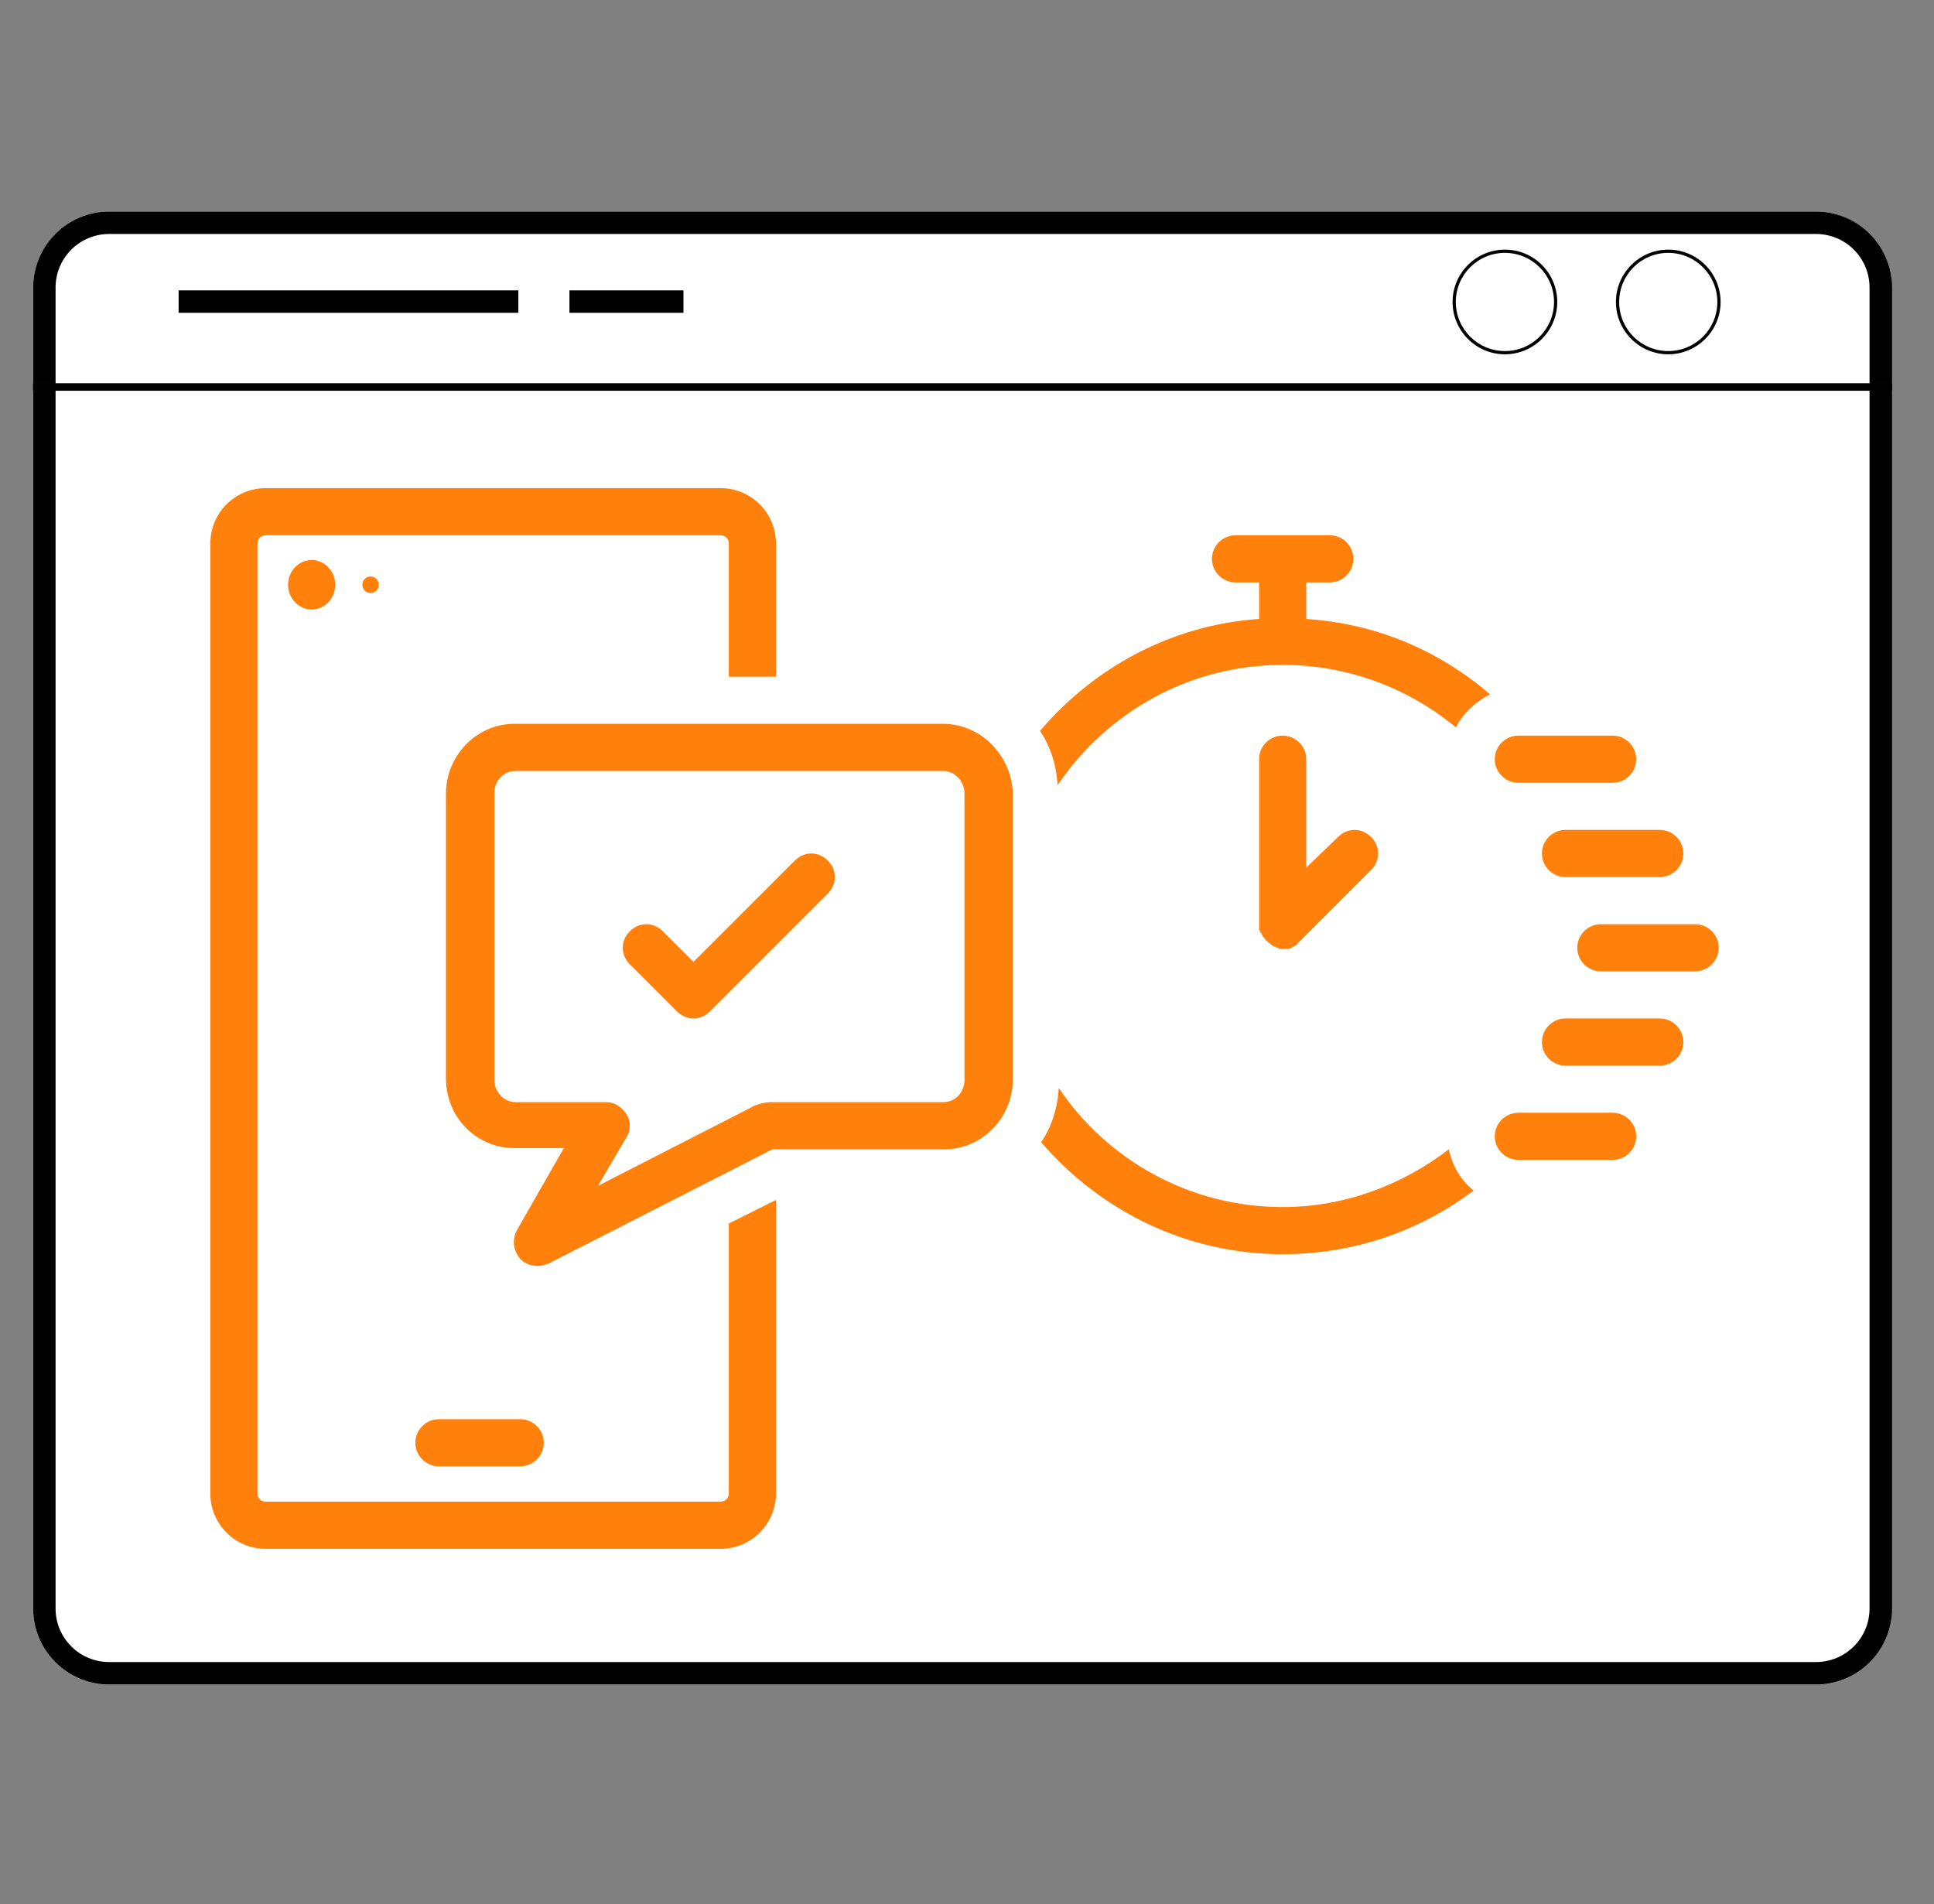
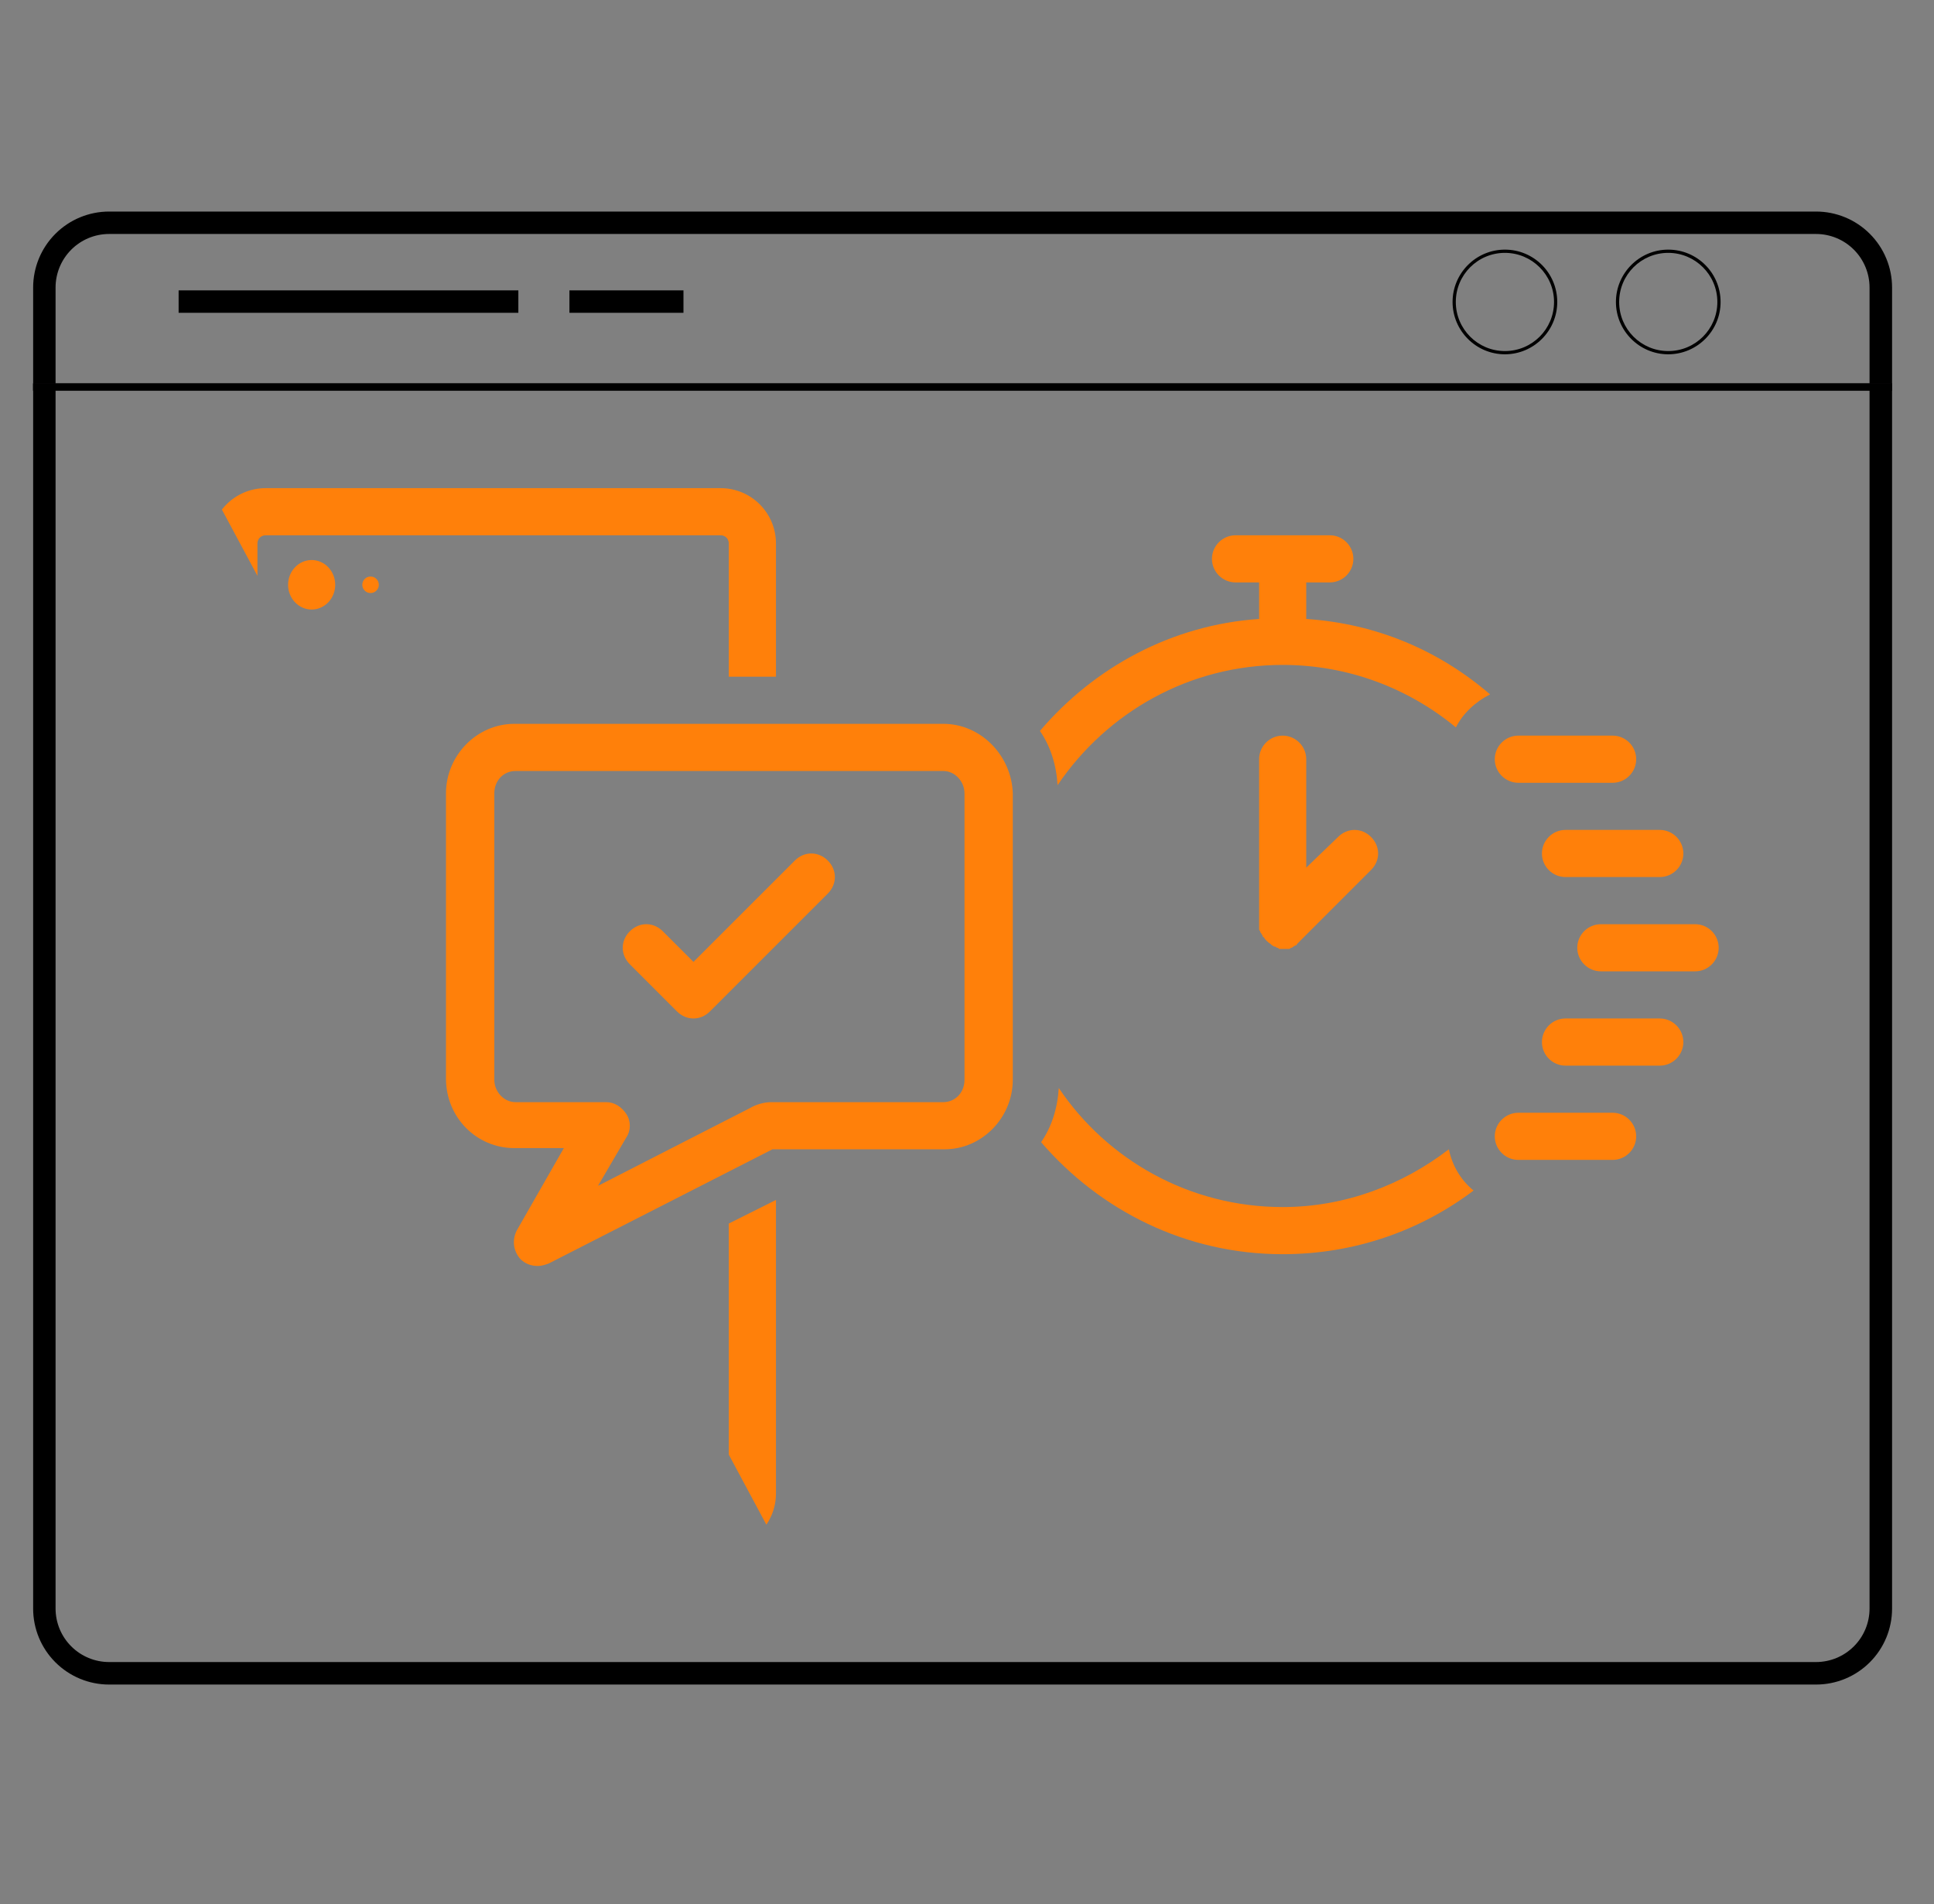
<svg xmlns="http://www.w3.org/2000/svg" width="258" viewBox="0 0 193.5 190.5" height="254" preserveAspectRatio="xMidYMid meet">
  <rect x="0" y="0" width="193.5" height="190.5" fill="#808080" stroke="none" />
  <defs>
    <clipPath id="3d3d4dd60e">
      <path d="M 3.312 21.164 L 189.828 21.164 L 189.828 168.535 L 3.312 168.535 Z M 3.312 21.164 " clip-rule="nonzero" />
    </clipPath>
    <clipPath id="db67f0d2ae">
-       <path d="M 10.914 21.164 L 181.707 21.164 C 183.723 21.164 185.656 21.965 187.082 23.391 C 188.508 24.816 189.309 26.75 189.309 28.766 L 189.309 160.934 C 189.309 162.949 188.508 164.883 187.082 166.309 C 185.656 167.734 183.723 168.535 181.707 168.535 L 10.914 168.535 C 8.898 168.535 6.965 167.734 5.539 166.309 C 4.113 164.883 3.312 162.949 3.312 160.934 L 3.312 28.766 C 3.312 26.75 4.113 24.816 5.539 23.391 C 6.965 21.965 8.898 21.164 10.914 21.164 Z M 10.914 21.164 " clip-rule="nonzero" />
-     </clipPath>
+       </clipPath>
    <clipPath id="04b4db162f">
      <path d="M 3.316 21.164 L 189.574 21.164 L 189.574 168.527 L 3.316 168.527 Z M 3.316 21.164 " clip-rule="nonzero" />
    </clipPath>
    <clipPath id="9f8fa6d61a">
      <path d="M 10.918 21.164 L 181.703 21.164 C 183.719 21.164 185.652 21.965 187.078 23.391 C 188.504 24.816 189.305 26.75 189.305 28.766 L 189.305 160.93 C 189.305 162.945 188.504 164.879 187.078 166.301 C 185.652 167.727 183.719 168.527 181.703 168.527 L 10.918 168.527 C 8.902 168.527 6.969 167.727 5.543 166.301 C 4.117 164.879 3.316 162.945 3.316 160.93 L 3.316 28.766 C 3.316 26.75 4.117 24.816 5.543 23.391 C 6.969 21.965 8.902 21.164 10.918 21.164 Z M 10.918 21.164 " clip-rule="nonzero" />
    </clipPath>
    <clipPath id="dabaeec205">
      <path d="M 3.312 38.344 L 189.309 38.344 L 189.309 39.09 L 3.312 39.09 Z M 3.312 38.344 " clip-rule="nonzero" />
    </clipPath>
    <clipPath id="588ffd566b">
      <path d="M 3.312 38.344 L 189.305 38.344 L 189.305 39.09 L 3.312 39.09 Z M 3.312 38.344 " clip-rule="nonzero" />
    </clipPath>
    <clipPath id="5bf920de4d">
      <path d="M 161.676 24.973 L 172.148 24.973 L 172.148 35.445 L 161.676 35.445 Z M 161.676 24.973 " clip-rule="nonzero" />
    </clipPath>
    <clipPath id="9a0f12395e">
      <path d="M 145.332 24.973 L 155.805 24.973 L 155.805 35.445 L 145.332 35.445 Z M 145.332 24.973 " clip-rule="nonzero" />
    </clipPath>
    <clipPath id="f83c82c850">
-       <path d="M 21.043 48.82 L 78 48.82 L 78 155 L 21.043 155 Z M 21.043 48.82 " clip-rule="nonzero" />
+       <path d="M 21.043 48.82 L 78 48.82 L 78 155 Z M 21.043 48.82 " clip-rule="nonzero" />
    </clipPath>
  </defs>
  <g clip-path="url(#3d3d4dd60e)">
    <g clip-path="url(#db67f0d2ae)">
-       <path fill="#ffffff" d="M 3.312 21.164 L 189.25 21.164 L 189.25 168.535 L 3.312 168.535 Z M 3.312 21.164 " fill-opacity="1" fill-rule="nonzero" />
-     </g>
+       </g>
  </g>
  <g clip-path="url(#04b4db162f)">
    <g clip-path="url(#9f8fa6d61a)">
      <path stroke-linecap="butt" transform="matrix(0.748, 0, 0, 0.748, 3.316, 21.165)" fill="none" stroke-linejoin="miter" d="M 10.162 -0.002 L 238.473 -0.002 C 241.168 -0.002 243.753 1.069 245.659 2.975 C 247.565 4.881 248.635 7.466 248.635 10.16 L 248.635 186.841 C 248.635 189.536 247.565 192.121 245.659 194.022 C 243.753 195.928 241.168 196.998 238.473 196.998 L 10.162 196.998 C 7.468 196.998 4.883 195.928 2.977 194.022 C 1.071 192.121 0 189.536 0 186.841 L 0 10.16 C 0 7.466 1.071 4.881 2.977 2.975 C 4.883 1.069 7.468 -0.002 10.162 -0.002 Z M 10.162 -0.002 " stroke="#000000" stroke-width="6" stroke-opacity="1" stroke-miterlimit="4" />
    </g>
  </g>
  <g clip-path="url(#dabaeec205)">
    <path fill="#231f20" d="M 3.312 38.371 L 189.574 38.371 L 189.574 39.062 L 3.312 39.062 Z M 3.312 38.371 " fill-opacity="1" fill-rule="nonzero" />
  </g>
  <g clip-path="url(#588ffd566b)">
    <path stroke-linecap="butt" transform="matrix(0.748, 0, 0, 0.748, 3.313, 38.343)" fill="none" stroke-linejoin="miter" d="M -0.001 0.001 L -0.001 1.233 L 248.639 1.233 L 248.639 0.001 L -0.001 0.001 " stroke="#000000" stroke-width="28" stroke-opacity="1" stroke-miterlimit="4" />
  </g>
  <g clip-path="url(#5bf920de4d)">
    <path fill="#000000" d="M 166.91 35.445 C 164.02 35.445 161.676 33.086 161.676 30.211 C 161.676 27.332 164.02 24.973 166.91 24.973 C 169.805 24.973 172.148 27.316 172.148 30.211 C 172.148 33.102 169.789 35.445 166.91 35.445 Z M 166.91 25.297 C 164.195 25.297 162 27.492 162 30.211 C 162 32.926 164.195 35.121 166.91 35.121 C 169.625 35.121 171.824 32.926 171.824 30.211 C 171.824 27.492 169.609 25.297 166.91 25.297 Z M 166.91 25.297 " fill-opacity="1" fill-rule="nonzero" />
  </g>
  <g clip-path="url(#9a0f12395e)">
    <path fill="#000000" d="M 150.57 35.445 C 147.676 35.445 145.332 33.086 145.332 30.211 C 145.332 27.332 147.676 24.973 150.57 24.973 C 153.465 24.973 155.805 27.316 155.805 30.211 C 155.805 33.102 153.445 35.445 150.57 35.445 Z M 150.57 25.297 C 147.855 25.297 145.656 27.492 145.656 30.211 C 145.656 32.926 147.855 35.121 150.57 35.121 C 153.285 35.121 155.484 32.926 155.484 30.211 C 155.484 27.492 153.27 25.297 150.57 25.297 Z M 150.57 25.297 " fill-opacity="1" fill-rule="nonzero" />
  </g>
  <path stroke-linecap="butt" transform="matrix(0.748, 0, 0, 0.748, 17.872, 29.05)" fill="none" stroke-linejoin="miter" d="M -0.001 1.499 L 45.441 1.499 " stroke="#000000" stroke-width="3" stroke-opacity="1" stroke-miterlimit="4" />
  <path stroke-linecap="butt" transform="matrix(0.748, 0, -0, 0.748, 56.972, 29.05)" fill="none" stroke-linejoin="miter" d="M 0.001 1.499 L 15.254 1.499 " stroke="#000000" stroke-width="3" stroke-opacity="1" stroke-miterlimit="4" />
  <path fill="#ff800a" d="M 33.539 58.504 C 33.539 58.832 33.48 59.148 33.359 59.449 C 33.238 59.754 33.07 60.023 32.848 60.254 C 32.629 60.484 32.371 60.664 32.082 60.789 C 31.793 60.918 31.492 60.98 31.18 60.98 C 30.867 60.98 30.566 60.918 30.277 60.789 C 29.988 60.664 29.734 60.484 29.516 60.254 C 29.293 60.023 29.121 59.754 29.004 59.449 C 28.883 59.148 28.824 58.832 28.824 58.504 C 28.824 58.176 28.883 57.859 29.004 57.555 C 29.121 57.254 29.293 56.984 29.516 56.754 C 29.734 56.52 29.988 56.34 30.277 56.215 C 30.566 56.09 30.867 56.027 31.18 56.027 C 31.492 56.027 31.793 56.09 32.082 56.215 C 32.371 56.34 32.629 56.52 32.848 56.754 C 33.07 56.984 33.238 57.254 33.359 57.555 C 33.48 57.859 33.539 58.176 33.539 58.504 Z M 33.539 58.504 " fill-opacity="1" fill-rule="nonzero" />
  <path fill="#ff800a" d="M 37.902 58.504 C 37.902 58.73 37.82 58.926 37.66 59.086 C 37.5 59.246 37.305 59.328 37.078 59.328 C 36.848 59.328 36.652 59.246 36.492 59.086 C 36.332 58.926 36.25 58.73 36.25 58.504 C 36.25 58.273 36.332 58.082 36.492 57.918 C 36.652 57.758 36.848 57.68 37.078 57.68 C 37.305 57.68 37.5 57.758 37.66 57.918 C 37.82 58.082 37.902 58.273 37.902 58.504 Z M 37.902 58.504 " fill-opacity="1" fill-rule="nonzero" />
-   <path fill="#ff800a" d="M 43.914 146.695 L 52.051 146.695 C 53.348 146.695 54.406 145.633 54.406 144.336 C 54.406 143.039 53.348 141.98 52.051 141.98 L 43.914 141.98 C 42.617 141.98 41.559 143.039 41.559 144.336 C 41.559 145.633 42.617 146.695 43.914 146.695 Z M 43.914 146.695 " fill-opacity="1" fill-rule="nonzero" />
  <path fill="#ff800a" d="M 130.691 58.266 L 133.051 58.266 C 134.348 58.266 135.406 57.207 135.406 55.91 C 135.406 54.613 134.348 53.551 133.051 53.551 L 123.617 53.551 C 122.32 53.551 121.258 54.613 121.258 55.91 C 121.258 57.207 122.32 58.266 123.617 58.266 L 125.977 58.266 L 125.977 61.922 C 117.25 62.512 109.469 66.758 104.047 73.125 C 105.105 74.656 105.695 76.543 105.812 78.547 C 110.766 71.238 119.02 66.52 128.332 66.52 C 134.938 66.52 140.949 68.879 145.664 72.77 C 146.371 71.355 147.668 70.176 149.086 69.469 C 144.016 65.105 137.766 62.395 130.691 61.922 Z M 130.691 58.266 " fill-opacity="1" fill-rule="nonzero" />
  <path fill="#ff800a" d="M 149.555 75.953 C 149.555 77.25 150.617 78.312 151.914 78.312 L 161.348 78.312 C 162.645 78.312 163.703 77.25 163.703 75.953 C 163.703 74.656 162.645 73.594 161.348 73.594 L 151.914 73.594 C 150.617 73.594 149.555 74.656 149.555 75.953 Z M 149.555 75.953 " fill-opacity="1" fill-rule="nonzero" />
  <path fill="#ff800a" d="M 154.273 85.387 C 154.273 86.684 155.332 87.742 156.629 87.742 L 166.062 87.742 C 167.359 87.742 168.422 86.684 168.422 85.387 C 168.422 84.09 167.359 83.027 166.062 83.027 L 156.629 83.027 C 155.332 83.027 154.273 84.09 154.273 85.387 Z M 154.273 85.387 " fill-opacity="1" fill-rule="nonzero" />
  <path fill="#ff800a" d="M 166.062 101.891 L 156.629 101.891 C 155.332 101.891 154.273 102.953 154.273 104.25 C 154.273 105.547 155.332 106.609 156.629 106.609 L 166.062 106.609 C 167.359 106.609 168.422 105.547 168.422 104.25 C 168.422 102.953 167.359 101.891 166.062 101.891 Z M 166.062 101.891 " fill-opacity="1" fill-rule="nonzero" />
  <path fill="#ff800a" d="M 161.348 111.324 L 151.914 111.324 C 150.617 111.324 149.555 112.387 149.555 113.684 C 149.555 114.98 150.617 116.039 151.914 116.039 L 161.348 116.039 C 162.645 116.039 163.703 114.98 163.703 113.684 C 163.703 112.387 162.645 111.324 161.348 111.324 Z M 161.348 111.324 " fill-opacity="1" fill-rule="nonzero" />
  <path fill="#ff800a" d="M 169.602 92.461 L 160.168 92.461 C 158.871 92.461 157.809 93.52 157.809 94.816 C 157.809 96.113 158.871 97.176 160.168 97.176 L 169.602 97.176 C 170.898 97.176 171.957 96.113 171.957 94.816 C 171.957 93.52 170.898 92.461 169.602 92.461 Z M 169.602 92.461 " fill-opacity="1" fill-rule="nonzero" />
  <g clip-path="url(#f83c82c850)">
    <path fill="#ff800a" d="M 72.918 149.406 C 72.918 149.879 72.566 150.23 72.094 150.23 L 26.582 150.23 C 26.109 150.23 25.758 149.879 25.758 149.406 L 25.758 54.375 C 25.758 53.906 26.109 53.551 26.582 53.551 L 72.094 53.551 C 72.566 53.551 72.918 53.906 72.918 54.375 L 72.918 67.699 L 77.637 67.699 L 77.637 54.375 C 77.637 51.312 75.16 48.836 72.094 48.836 L 26.582 48.836 C 23.516 48.836 21.043 51.312 21.043 54.375 L 21.043 149.406 C 21.043 152.473 23.516 154.949 26.582 154.949 L 72.094 154.949 C 75.16 154.949 77.637 152.473 77.637 149.406 L 77.637 120.047 L 72.918 122.406 Z M 72.918 149.406 " fill-opacity="1" fill-rule="nonzero" />
  </g>
  <path fill="#ff800a" d="M 144.957 114.98 C 140.359 118.516 134.582 120.758 128.332 120.758 C 119.02 120.758 110.766 116.039 105.934 108.848 C 105.812 110.852 105.223 112.738 104.164 114.27 C 110.059 121.109 118.664 125.473 128.332 125.473 C 135.527 125.473 142.129 123.113 147.434 119.105 C 146.137 118.043 145.312 116.629 144.957 114.98 Z M 144.957 114.98 " fill-opacity="1" fill-rule="nonzero" />
  <path fill="#ff800a" d="M 94.379 72.414 L 51.461 72.414 C 47.688 72.414 44.621 75.598 44.621 79.371 L 44.621 107.906 C 44.621 111.797 47.688 114.859 51.461 114.859 L 56.414 114.859 L 51.695 123.113 C 51.227 124.059 51.344 125.117 52.051 125.945 C 52.523 126.414 53.109 126.652 53.82 126.652 C 54.172 126.652 54.527 126.535 54.879 126.414 L 77.281 114.98 L 94.496 114.98 C 98.27 114.98 101.332 111.797 101.332 108.023 L 101.332 79.371 C 101.215 75.598 98.148 72.414 94.379 72.414 Z M 96.5 108.023 C 96.5 109.32 95.555 110.262 94.379 110.262 L 77.164 110.262 C 76.457 110.262 75.629 110.5 75.043 110.852 L 59.832 118.633 L 62.66 113.801 C 63.133 113.094 63.133 112.148 62.66 111.441 C 62.191 110.734 61.48 110.262 60.656 110.262 L 51.578 110.262 C 50.398 110.262 49.457 109.203 49.457 108.023 L 49.457 79.371 C 49.457 78.074 50.398 77.133 51.578 77.133 L 94.379 77.133 C 95.555 77.133 96.5 78.191 96.5 79.371 Z M 96.5 108.023 " fill-opacity="1" fill-rule="nonzero" />
  <path fill="#ff800a" d="M 128.332 73.594 C 127.035 73.594 125.977 74.656 125.977 75.953 L 125.977 92.461 C 125.977 92.578 125.977 92.812 125.977 92.93 C 125.977 93.047 125.977 93.047 126.094 93.168 C 126.094 93.285 126.094 93.285 126.211 93.402 C 126.211 93.52 126.328 93.52 126.328 93.637 C 126.328 93.637 126.328 93.758 126.445 93.758 C 126.566 93.992 126.801 94.227 127.156 94.465 C 127.156 94.465 127.273 94.582 127.273 94.582 C 127.391 94.582 127.391 94.699 127.508 94.699 C 127.625 94.699 127.625 94.699 127.742 94.816 C 127.863 94.816 127.863 94.816 127.98 94.934 C 128.098 94.934 128.332 94.934 128.453 94.934 C 128.57 94.934 128.805 94.934 128.922 94.934 C 129.039 94.934 129.039 94.934 129.16 94.816 C 129.277 94.816 129.277 94.816 129.395 94.699 C 129.512 94.699 129.512 94.582 129.629 94.582 C 129.629 94.582 129.75 94.582 129.75 94.465 C 129.867 94.348 129.984 94.227 130.102 94.109 L 137.176 87.035 C 138.121 86.094 138.121 84.676 137.176 83.734 C 136.234 82.793 134.816 82.793 133.875 83.734 L 130.691 86.801 L 130.691 75.953 C 130.691 74.656 129.629 73.594 128.332 73.594 Z M 128.332 73.594 " fill-opacity="1" fill-rule="nonzero" />
  <path fill="#ff800a" d="M 79.523 86.094 L 69.383 96.23 L 66.316 93.168 C 65.375 92.223 63.957 92.223 63.016 93.168 C 62.07 94.109 62.07 95.523 63.016 96.469 L 67.73 101.184 C 68.203 101.656 68.793 101.891 69.383 101.891 C 69.973 101.891 70.562 101.656 71.031 101.184 L 82.824 89.395 C 83.766 88.449 83.766 87.035 82.824 86.094 C 81.879 85.148 80.465 85.148 79.523 86.094 Z M 79.523 86.094 " fill-opacity="1" fill-rule="nonzero" />
</svg>